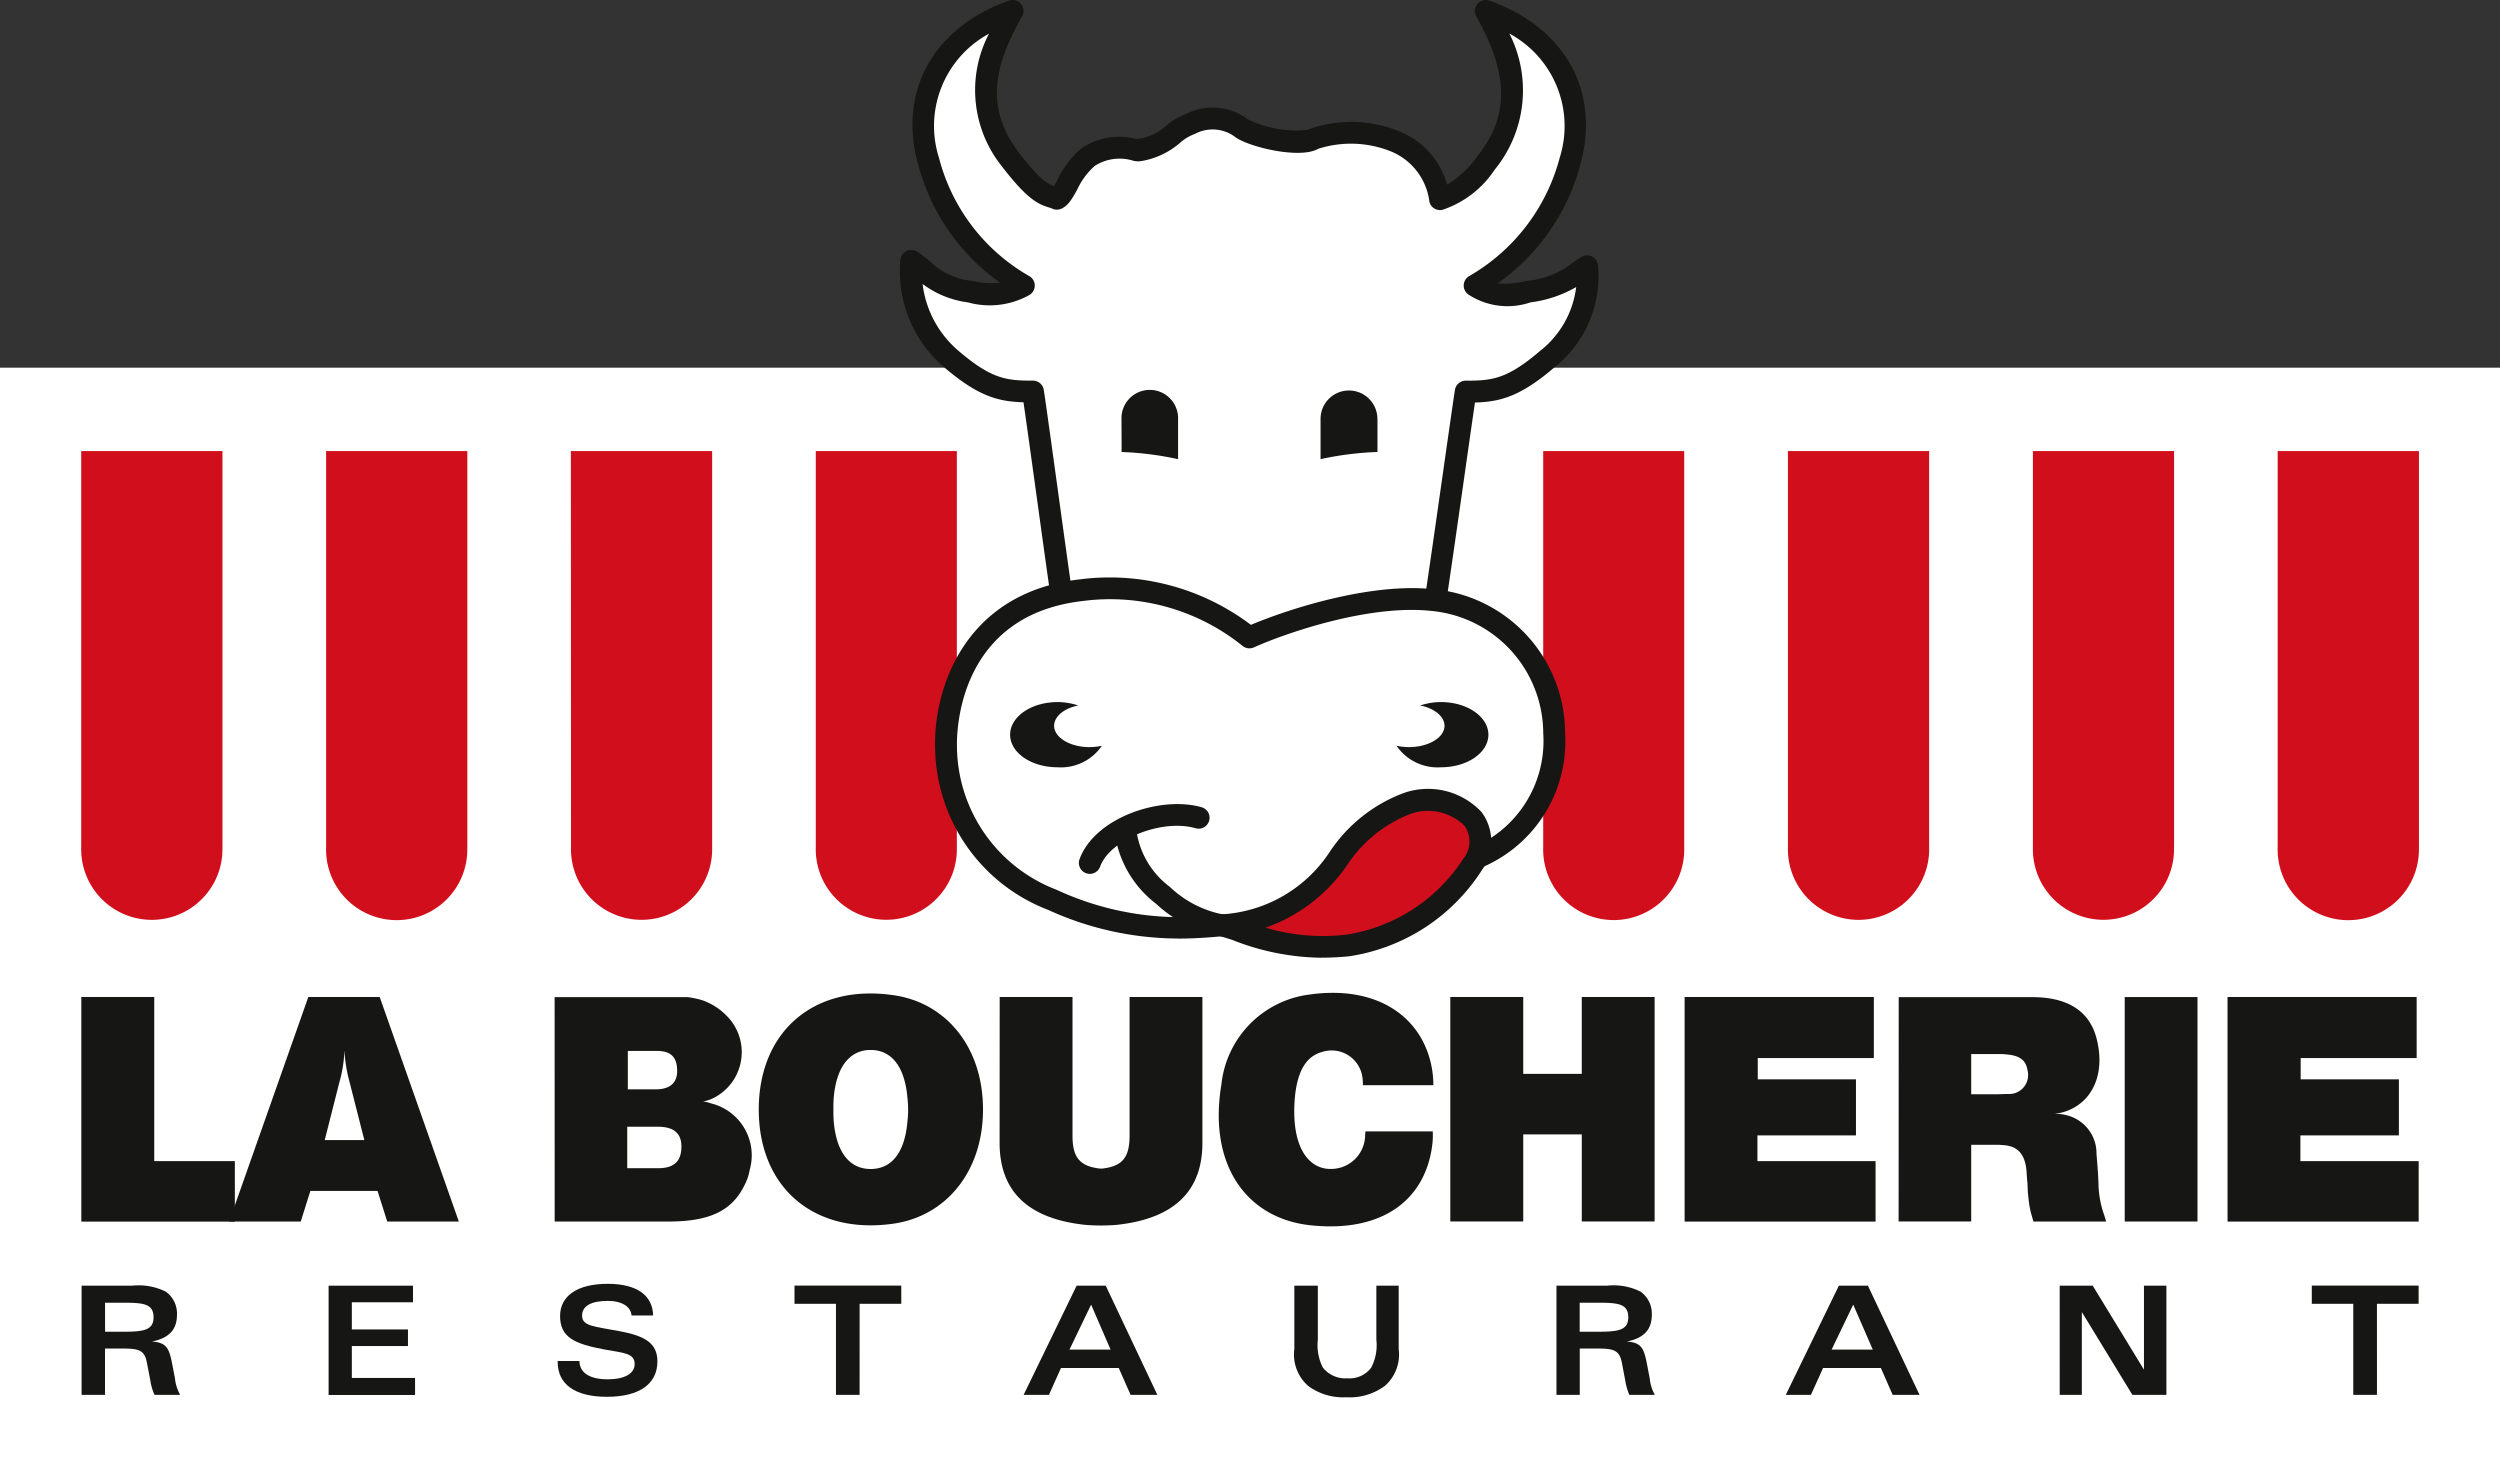
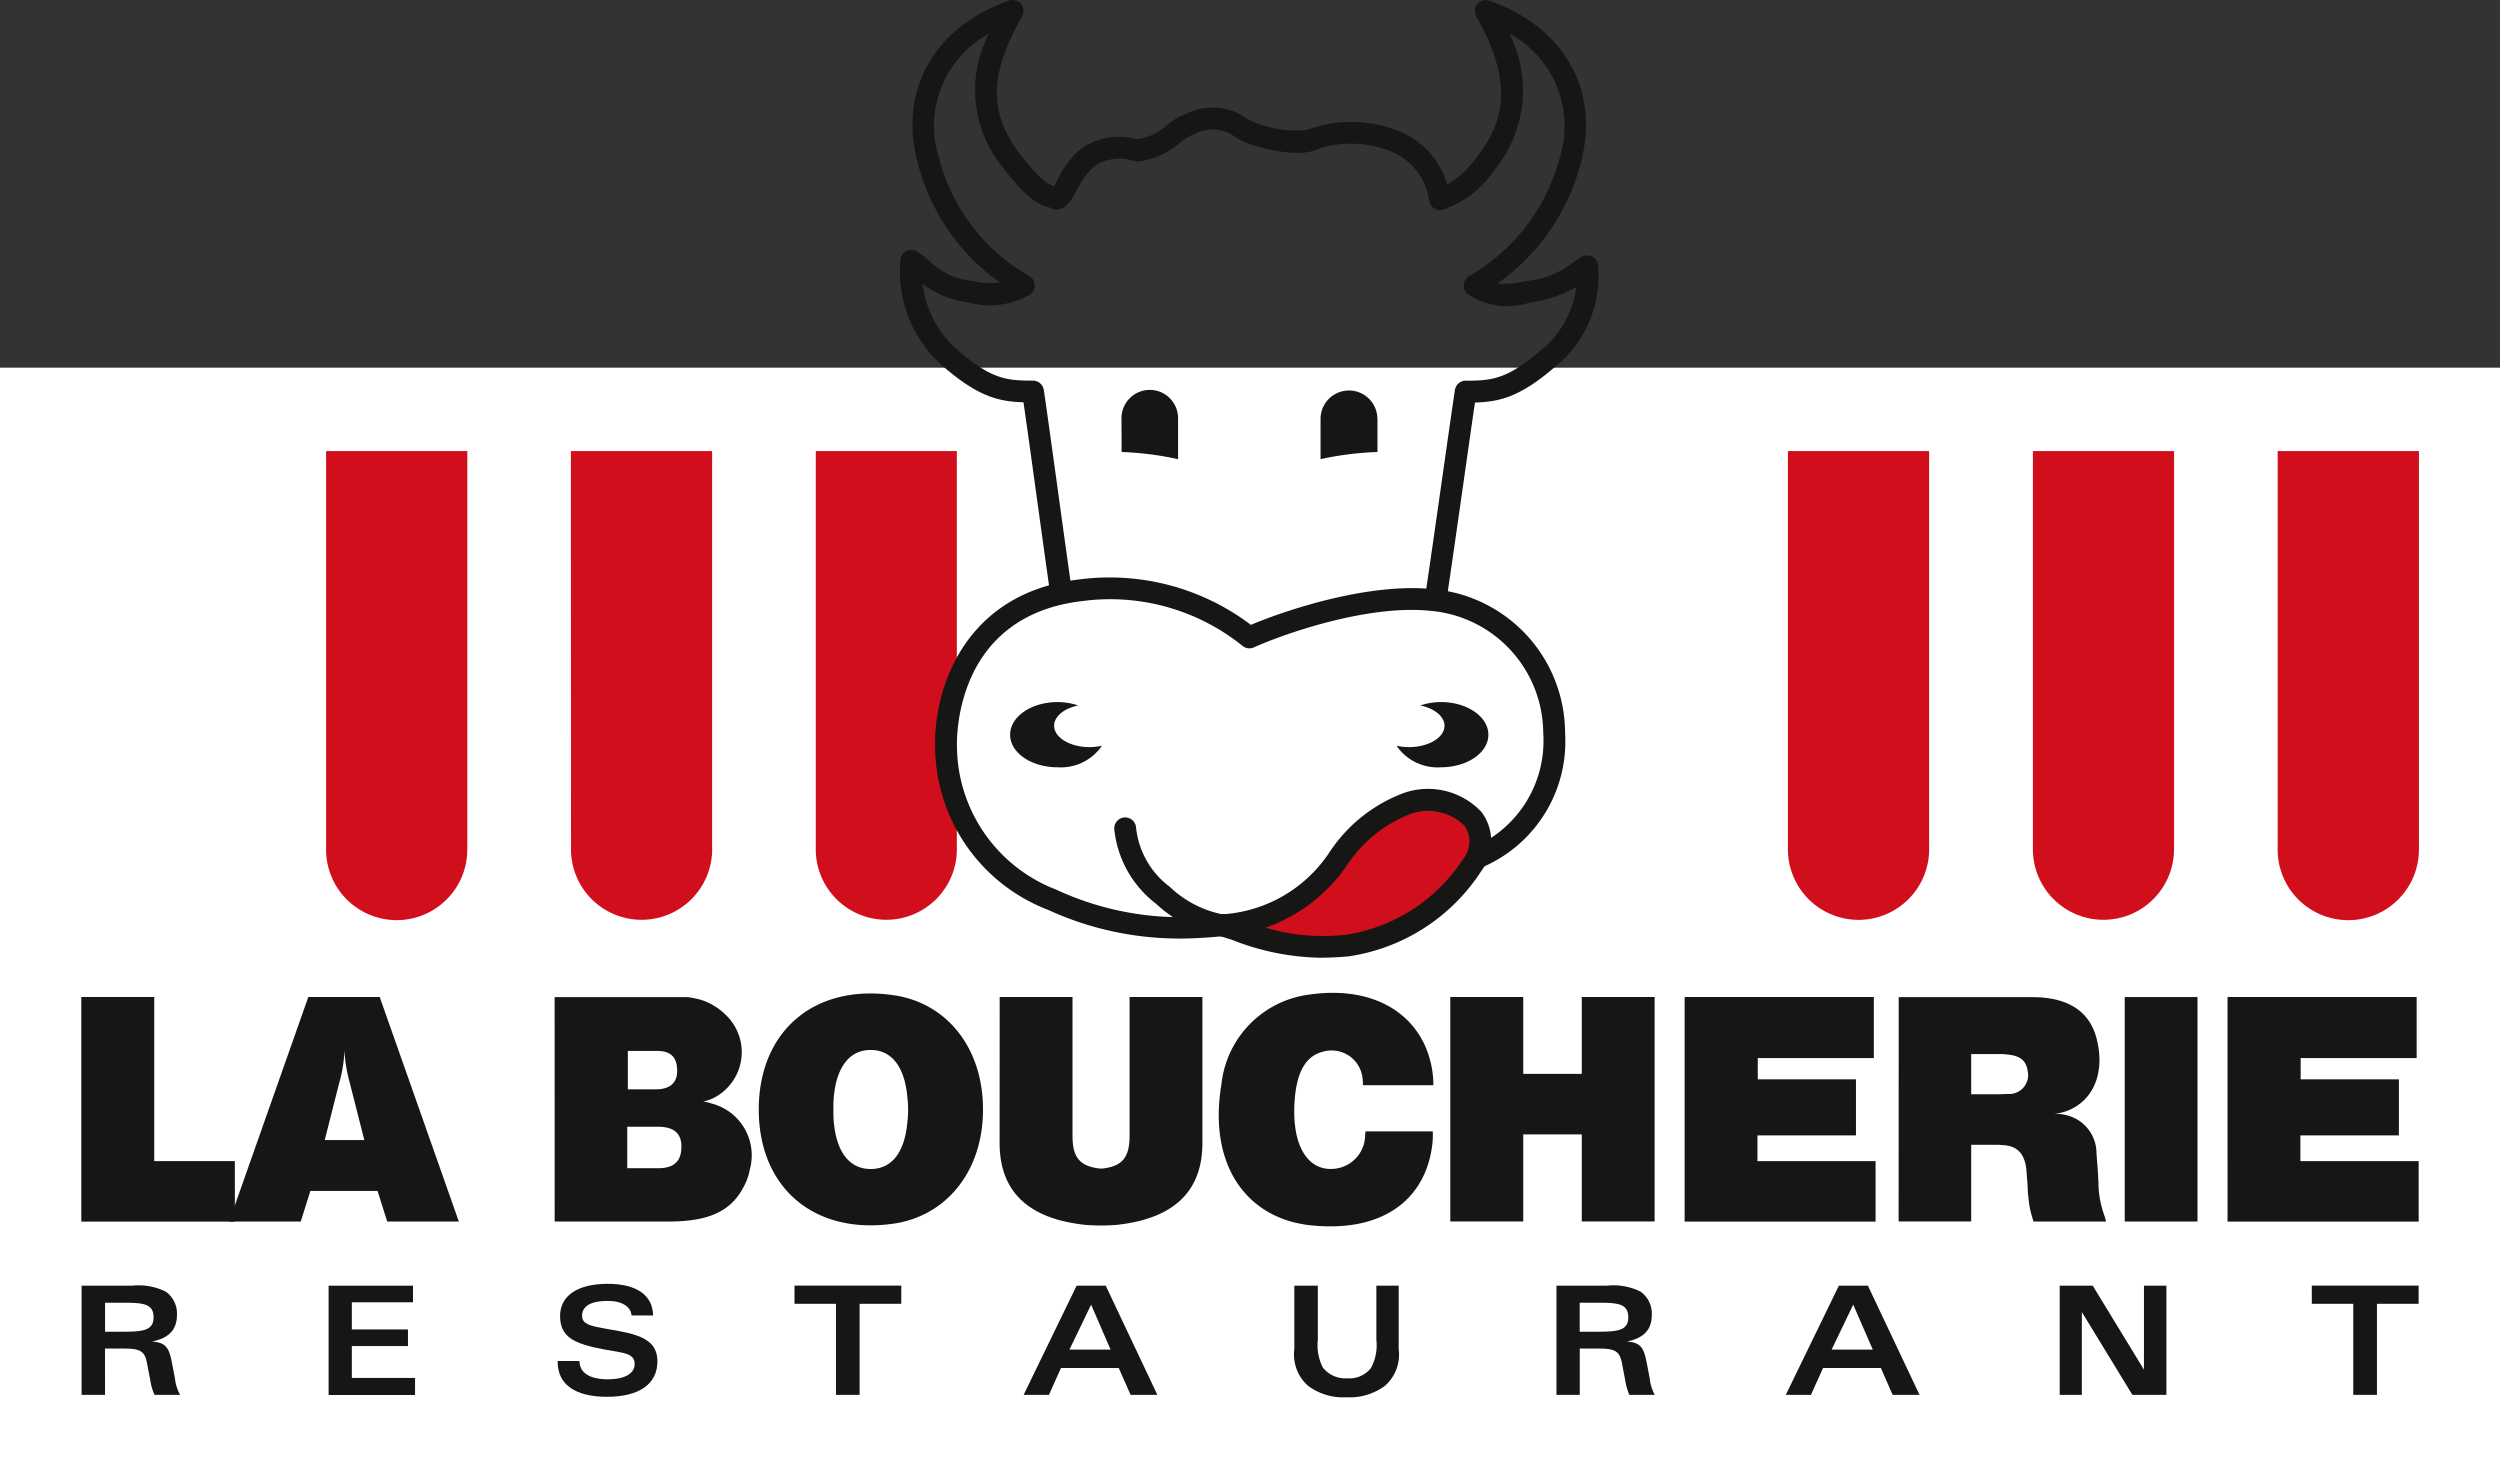
<svg xmlns="http://www.w3.org/2000/svg" id="Groupe_152" data-name="Groupe 152" width="135.566" height="80.156" viewBox="0 0 135.566 80.156">
  <rect x="0" y="0" width="135.566" height="80.156" fill="#333333" stroke="none" />
  <rect id="Rectangle_7" data-name="Rectangle 7" width="135.566" height="60.218" transform="translate(0 19.938)" fill="#fff" />
  <g id="Groupe_3" data-name="Groupe 3" transform="translate(4.401)">
-     <path id="Tracé_89" data-name="Tracé 89" d="M205.616,258.733a3.83,3.83,0,1,1-7.657,0v0l0-21.485h7.66v21.482Z" transform="translate(-197.956 -212.79)" fill="#d10f1c" />
    <path id="Tracé_90" data-name="Tracé 90" d="M308.348,258.733a3.829,3.829,0,1,1-7.654,0v0l0-21.485h7.658v21.482Z" transform="translate(-287.411 -212.79)" fill="#d10f1c" />
    <path id="Tracé_91" data-name="Tracé 91" d="M411.075,258.733a3.828,3.828,0,1,1-7.653,0v0l-.007-21.485h7.66v21.482Z" transform="translate(-376.859 -212.79)" fill="#d10f1c" />
    <path id="Tracé_92" data-name="Tracé 92" d="M513.81,258.733a3.826,3.826,0,1,1-7.649,0V237.251h7.649v21.482Z" transform="translate(-466.325 -212.79)" fill="#d10f1c" />
-     <path id="Tracé_93" data-name="Tracé 93" d="M818.983,258.733a3.825,3.825,0,1,1-7.646,0V237.251h7.646v21.482Z" transform="translate(-732.055 -212.79)" fill="#d10f1c" />
    <path id="Tracé_94" data-name="Tracé 94" d="M921.667,258.733a3.83,3.83,0,1,1-7.657,0V237.251h7.657v21.482Z" transform="translate(-821.458 -212.79)" fill="#d10f1c" />
    <path id="Tracé_95" data-name="Tracé 95" d="M1024.405,258.733a3.827,3.827,0,1,1-7.651,0v0l0-21.485h7.655v21.482Z" transform="translate(-910.918 -212.79)" fill="#d10f1c" />
    <path id="Tracé_96" data-name="Tracé 96" d="M1127.107,258.733a3.831,3.831,0,1,1-7.658,0v0l0-21.485h7.661v21.482Z" transform="translate(-1000.34 -212.79)" fill="#d10f1c" />
    <path id="Tracé_97" data-name="Tracé 97" d="M198.029,466.3h3.954V475.2h4.371v3.281h-8.325Z" transform="translate(-198.02 -412.237)" fill="#161615" />
    <path id="Tracé_98" data-name="Tracé 98" d="M265.2,474.058l.787-3.107a7.057,7.057,0,0,0,.28-1.775,8.132,8.132,0,0,0,.29,1.775l.79,3.107Zm-5.183,4.418H263.9l.521-1.66h3.643l.524,1.66h3.884L268.181,466.3H264.31Z" transform="translate(-251.992 -412.237)" fill="#161615" />
    <path id="Tracé_99" data-name="Tracé 99" d="M400.583,471.308v-2.082h1.525c.687-.014,1.013.24,1.115.712.162.9-.231,1.37-1.131,1.37Zm-3.967,7.168h6.193c2.283,0,3.445-.628,4.105-1.978a2.746,2.746,0,0,0,.275-.81,2.9,2.9,0,0,0-2.1-3.62,1.686,1.686,0,0,0-.428-.1,2.19,2.19,0,0,0,.589-.2,2.786,2.786,0,0,0,.658-4.482,3.39,3.39,0,0,0-1.34-.827,5.418,5.418,0,0,0-.743-.152h-7.212Zm3.935-2.892v-2.248h1.657c.929,0,1.341.406,1.274,1.238-.049.658-.425,1.01-1.245,1.01Z" transform="translate(-370.939 -412.237)" fill="#161615" />
    <path id="Tracé_100" data-name="Tracé 100" d="M486.279,471.1c0-.2,0-.4.017-.623.145-1.759.915-2.606,2-2.606,1.1,0,1.854.847,2,2.621a5.422,5.422,0,0,1,0,1.234c-.149,1.778-.9,2.6-2,2.6-1.082,0-1.852-.824-2-2.6-.017-.221-.017-.424-.017-.625m-4.047,0c0,4.224,2.983,6.807,7.306,6.189,2.837-.409,4.854-2.807,4.854-6.189,0-3.4-2.017-5.8-4.854-6.2-4.323-.629-7.306,1.978-7.306,6.2" transform="translate(-445.488 -410.935)" fill="#161615" />
    <path id="Tracé_101" data-name="Tracé 101" d="M583.307,466.3h3.949v7.522c0,1.13.361,1.6,1.31,1.758a1.164,1.164,0,0,0,.478,0c.945-.154,1.307-.628,1.307-1.758V466.3H594.3v7.913c0,2.567-1.476,4.1-4.64,4.443a10.328,10.328,0,0,1-1.721,0c-3.165-.34-4.636-1.877-4.636-4.443Z" transform="translate(-533.499 -412.237)" fill="#161615" />
    <path id="Tracé_102" data-name="Tracé 102" d="M683.041,469.555a2.059,2.059,0,0,0-.013-.286,1.685,1.685,0,0,0-2.194-1.52c-.819.22-1.364.964-1.492,2.583-.2,2.711.848,3.889,2.144,3.754a1.844,1.844,0,0,0,1.672-1.741c0-.1.018-.2.018-.288h3.653a4.407,4.407,0,0,1-.031.762c-.381,2.941-2.676,4.714-6.509,4.34-3.524-.333-5.658-3.241-4.92-7.657a5.493,5.493,0,0,1,4.753-4.862c3.806-.546,6.284,1.318,6.69,4.19a5.556,5.556,0,0,1,.05.724Z" transform="translate(-613.536 -410.707)" fill="#161615" />
    <path id="Tracé_103" data-name="Tracé 103" d="M772.359,466.3h3.956v4.169h3.174V466.3h3.95v12.172h-3.95v-4.72h-3.174v4.72h-3.956Z" transform="translate(-698.116 -412.237)" fill="#161615" />
    <path id="Tracé_104" data-name="Tracé 104" d="M870.666,466.3h10.261v3.313h-6.295v1.152h5.325v3.041h-5.342V475.2h6.406v3.281H870.666Z" transform="translate(-783.716 -412.237)" fill="#161615" />
    <path id="Tracé_105" data-name="Tracé 105" d="M964.38,471.574v-2.179h1.687c.065,0,.126.016.182.016.763.056,1.1.306,1.19.884a1.027,1.027,0,0,1-.985,1.266h-.188l-.4.013Zm-3.936,6.9h3.936v-4.158h1.508l.244.018c.752.046,1.167.474,1.246,1.387l.031.452.022.222.023.542.021.153a5.83,5.83,0,0,0,.1.724c.048.218.12.455.182.661H971.7c-.037-.105-.063-.206-.1-.326a5.324,5.324,0,0,1-.319-1.792l-.028-.54-.01-.131-.013-.191-.056-.688A2.12,2.12,0,0,0,969.5,472.7a1.714,1.714,0,0,0-.6-.052c.084-.018.163-.036.266-.051,1.59-.342,2.538-1.876,2.031-3.972-.353-1.5-1.508-2.316-3.5-2.316h-7.248Z" transform="translate(-861.89 -412.237)" fill="#161615" />
    <rect id="Rectangle_10" data-name="Rectangle 10" width="3.946" height="12.172" transform="translate(110.815 54.067)" fill="#161615" />
    <path id="Tracé_106" data-name="Tracé 106" d="M1098.434,466.3h10.256v3.313H1102.4v1.152h5.326v3.041h-5.341V475.2h6.414v3.281h-10.364Z" transform="translate(-982.044 -412.237)" fill="#161615" />
    <path id="Tracé_107" data-name="Tracé 107" d="M199.4,589.887v-1.573h.954c1.12,0,1.676.052,1.676.792,0,.708-.556.782-1.658.782Zm2.691,3.426h1.382a2.3,2.3,0,0,1-.282-.892l-.151-.785c-.162-.83-.291-1.165-1.1-1.215.922-.187,1.359-.64,1.359-1.448a1.456,1.456,0,0,0-.606-1.259,3.321,3.321,0,0,0-1.829-.323h-2.737v5.922h1.27V590.8h.981c.868,0,1.168.1,1.291.766l.184.954a2.925,2.925,0,0,0,.234.8" transform="translate(-198.104 -517.673)" fill="#161615" />
    <path id="Tracé_108" data-name="Tracé 108" d="M301.765,587.39h4.576v.9h-3.317v1.473h3.044v.9h-3.044v1.73h3.429v.924h-4.688Z" transform="translate(-288.347 -517.672)" fill="#161615" />
    <path id="Tracé_109" data-name="Tracé 109" d="M399.052,590.79c.008.633.543.994,1.535.994.941,0,1.459-.326,1.459-.826,0-.6-.6-.6-1.637-.791-1.635-.306-2.407-.66-2.407-1.818,0-1.062.9-1.743,2.582-1.743,1.587,0,2.437.626,2.464,1.716h-1.171c-.031-.465-.511-.79-1.282-.79-.929,0-1.4.284-1.4.806,0,.559.66.581,2,.829,1.406.257,2.085.656,2.085,1.647,0,1.21-.966,1.919-2.737,1.919-1.748,0-2.671-.689-2.671-1.886v-.057Z" transform="translate(-372.032 -516.989)" fill="#161615" />
    <path id="Tracé_110" data-name="Tracé 110" d="M500.755,593.283h-1.282v-4.939h-2.248v-.987h5.79v.987h-2.259Z" transform="translate(-458.543 -517.643)" fill="#161615" />
    <path id="Tracé_111" data-name="Tracé 111" d="M595.834,590.856l1.173-2.437,1.055,2.437Zm-2.487,2.456h1.373l.652-1.456h3.134l.642,1.456H600.6l-2.8-5.922h-1.578Z" transform="translate(-542.241 -517.673)" fill="#161615" />
    <path id="Tracé_112" data-name="Tracé 112" d="M708.208,587.39v2.934a2.672,2.672,0,0,0,.273,1.506,1.549,1.549,0,0,0,1.321.583,1.478,1.478,0,0,0,1.295-.57,2.608,2.608,0,0,0,.285-1.518V587.39h1.211v3.434a2.261,2.261,0,0,1-.75,2,3.219,3.219,0,0,1-2.093.617,3.18,3.18,0,0,1-2.072-.622,2.264,2.264,0,0,1-.744-1.993V587.39Z" transform="translate(-641.148 -517.672)" fill="#161615" />
    <path id="Tracé_113" data-name="Tracé 113" d="M818.126,589.887v-1.573h.964c1.114,0,1.671.052,1.671.792,0,.708-.557.782-1.656.782Zm2.688,3.426H822.2a2.31,2.31,0,0,1-.276-.892l-.15-.785c-.163-.83-.287-1.165-1.093-1.215.921-.187,1.355-.64,1.355-1.448a1.453,1.453,0,0,0-.611-1.259,3.27,3.27,0,0,0-1.825-.323h-2.734v5.922h1.264V590.8h.983c.87,0,1.168.1,1.3.766l.181.954a3.436,3.436,0,0,0,.227.8" transform="translate(-736.866 -517.673)" fill="#161615" />
    <path id="Tracé_114" data-name="Tracé 114" d="M915.586,590.856l1.17-2.437,1.061,2.437Zm-2.487,2.456h1.364l.658-1.456h3.136l.638,1.456h1.458l-2.8-5.922h-1.575Z" transform="translate(-820.664 -517.673)" fill="#161615" />
    <path id="Tracé_115" data-name="Tracé 115" d="M1028.019,587.39h1.791l2.778,4.554V587.39h1.217v5.922h-1.843l-2.742-4.492v4.492h-1.2Z" transform="translate(-920.73 -517.672)" fill="#161615" />
    <path id="Tracé_116" data-name="Tracé 116" d="M1137.327,593.283h-1.285v-4.939h-2.249v-.987h5.793v.987h-2.26Z" transform="translate(-1012.834 -517.643)" fill="#161615" />
-     <path id="Tracé_117" data-name="Tracé 117" d="M554.26,84.171c-.39-2.691-1.277-9.275-1.533-10.952-1.508,0-2.482-.1-4.4-1.743a6.23,6.23,0,0,1-2.193-5.342c1.005.633.964,1.224,3.193,1.664a3.8,3.8,0,0,0,2.911-.331,10.986,10.986,0,0,1-5.171-6.76c-.887-3.215.337-6.643,4.563-8.129-1.614,2.867-2.168,5.378-.1,8.08,1.65,2.147,2.047,1.872,2.493,2.1.445-.184.788-1.58,1.7-2.252a3.454,3.454,0,0,1,2.762-.368c2.032-.534,1.513-.922,2.766-1.426a2.622,2.622,0,0,1,2.81.231c.7.486,3.163.987,3.836.6a6.317,6.317,0,0,1,4.55.139,3.984,3.984,0,0,1,2.357,3.1,4.848,4.848,0,0,0,2.5-1.962c2.119-2.66,1.608-5.374-.012-8.241,4.237,1.487,5.45,4.914,4.569,8.129a11.065,11.065,0,0,1-5.179,6.76c.805.557,1.468.621,2.913.331a5.872,5.872,0,0,0,3.193-1.385,5.721,5.721,0,0,1-2.19,5.062c-1.921,1.641-2.9,1.743-4.4,1.743-.253,1.651-1.2,8.42-1.637,11.336a14.666,14.666,0,0,1-9.332,4.009,14.925,14.925,0,0,1-10.964-4.393" transform="translate(-501.108 -51.985)" fill="#fff" />
    <path id="Tracé_118" data-name="Tracé 118" d="M570.567,81.161a.6.6,0,0,1-.09-.007.592.592,0,0,1-.5-.675c.24-1.592.631-4.334.977-6.763.288-2.02.545-3.824.66-4.573a.592.592,0,0,1,.585-.5c1.406,0,2.225-.071,4.015-1.6a5.209,5.209,0,0,0,1.975-3.476,6.651,6.651,0,0,1-2.479.83,3.862,3.862,0,0,1-3.364-.425.592.592,0,0,1,.03-.994,10.486,10.486,0,0,0,4.916-6.412,5.7,5.7,0,0,0-2.726-6.746,6.8,6.8,0,0,1-.8,7.386,5.47,5.47,0,0,1-2.8,2.163.591.591,0,0,1-.736-.426,3.4,3.4,0,0,0-2.055-2.72,5.821,5.821,0,0,0-3.981-.152c-.966.56-3.676-.073-4.47-.622a2.036,2.036,0,0,0-2.211-.187,2.445,2.445,0,0,0-.817.494,4.3,4.3,0,0,1-2.06.974,1.062,1.062,0,0,1-.505-.026,2.494,2.494,0,0,0-2.052.295,3.9,3.9,0,0,0-.942,1.271c-.276.5-.494.892-.883,1.054a.592.592,0,0,1-.5-.02.911.911,0,0,0-.163-.057c-.592-.177-1.191-.466-2.531-2.21a6.605,6.605,0,0,1-.713-7.209,5.69,5.69,0,0,0-2.708,6.741,10.352,10.352,0,0,0,4.911,6.413.593.593,0,0,1-.05,1.035,4.393,4.393,0,0,1-3.288.381,5.191,5.191,0,0,1-2.465-1,5.637,5.637,0,0,0,1.966,3.642c1.791,1.531,2.61,1.6,4.019,1.6a.593.593,0,0,1,.586.5c.136.893.45,3.174.774,5.519.284,2.063.576,4.178.759,5.438a.593.593,0,0,1-1.173.17c-.183-1.262-.475-3.379-.76-5.446-.274-1.983-.541-3.92-.7-5.006-1.351-.04-2.443-.313-4.275-1.878a6.833,6.833,0,0,1-2.4-5.842.592.592,0,0,1,.906-.452,5.658,5.658,0,0,1,.769.6,3.771,3.771,0,0,0,2.223.988,4.218,4.218,0,0,0,1.5.093,11.408,11.408,0,0,1-4.446-6.444c-1.086-3.938.852-7.41,4.937-8.846a.592.592,0,0,1,.712.849c-1.483,2.637-2.076,4.909-.147,7.43,1.137,1.48,1.587,1.688,1.875,1.778.062-.111.15-.27.221-.4a4.875,4.875,0,0,1,1.272-1.648,3.652,3.652,0,0,1,2.993-.5,2.932,2.932,0,0,0,1.56-.686,3.45,3.45,0,0,1,1.107-.677,3.2,3.2,0,0,1,3.367.293,5.941,5.941,0,0,0,3.2.572,6.854,6.854,0,0,1,5.117.125,4.362,4.362,0,0,1,2.479,2.84,5.375,5.375,0,0,0,1.643-1.539c1.733-2.174,1.714-4.441-.062-7.584a.592.592,0,0,1,.062-.671.6.6,0,0,1,.649-.179c4.083,1.433,6.024,4.9,4.945,8.845a11.491,11.491,0,0,1-4.507,6.494,5.055,5.055,0,0,0,1.553-.139,4.733,4.733,0,0,0,2.412-.9c.165-.12.345-.252.582-.4a.592.592,0,0,1,.907.451,6.31,6.31,0,0,1-2.4,5.563c-1.831,1.565-2.923,1.837-4.272,1.877-.132.9-.348,2.41-.583,4.066-.347,2.432-.738,5.178-.98,6.774a.592.592,0,0,1-.584.5" transform="translate(-497.119 -48)" fill="#161615" />
    <path id="Tracé_119" data-name="Tracé 119" d="M575.723,313.123a16.633,16.633,0,0,1-9.191-1.384,8.955,8.955,0,0,1-5.757-8.294c-.079-3.086,1.517-7.832,7.35-8.5a12.06,12.06,0,0,1,9.1,2.564c1.6-.728,6.355-2.426,9.957-2.023a7.3,7.3,0,0,1,6.568,7.2,6.849,6.849,0,0,1-4.047,6.7c-.081.045-.107.041-.218.1" transform="translate(-513.878 -262.95)" fill="#fff" />
    <path id="Tracé_120" data-name="Tracé 120" d="M569.337,309.869a17.056,17.056,0,0,1-7.013-1.553,9.542,9.542,0,0,1-6.13-8.827c-.077-3.039,1.494-8.375,7.875-9.1a12.7,12.7,0,0,1,9.25,2.471c1.852-.784,6.408-2.32,9.943-1.93a7.852,7.852,0,0,1,7.094,7.786,7.414,7.414,0,0,1-4.359,7.23c-.024.013-.147.069-.172.078a.626.626,0,0,1-.826-.251.568.568,0,0,1,.235-.782c.018-.009.154-.068.173-.076a6.277,6.277,0,0,0,3.764-6.188,6.682,6.682,0,0,0-6.043-6.62c-3.482-.389-8.145,1.293-9.644,1.974a.592.592,0,0,1-.607-.071,11.439,11.439,0,0,0-8.673-2.444c-6.81.777-6.843,7.167-6.825,7.893a8.386,8.386,0,0,0,5.384,7.759,15.977,15.977,0,0,0,8.913,1.345.592.592,0,0,1,.116,1.179c-.906.089-1.716.131-2.455.131" transform="translate(-509.888 -258.976)" fill="#161615" />
    <path id="Tracé_121" data-name="Tracé 121" d="M690.034,387.177a9.766,9.766,0,0,1-6.762,4.385,13.36,13.36,0,0,1-6.628-1.055l-.2-.044c6.378-.611,5.758-5.171,10.055-6.608,2.137-.712,5.082.777,3.538,3.323" transform="translate(-614.595 -340.289)" fill="#d10f1c" />
    <path id="Tracé_122" data-name="Tracé 122" d="M681,388.215a13.5,13.5,0,0,1-4.852-.975l-.675-.208.069-1.168a7.516,7.516,0,0,0,5.941-3.434,8.3,8.3,0,0,1,3.983-3.147,3.975,3.975,0,0,1,4.221,1.033,2.655,2.655,0,0,1,.012,3.158l0,0a10.363,10.363,0,0,1-7.213,4.665c-.539.05-1.03.073-1.484.073m-3.038-1.631a10.894,10.894,0,0,0,4.413.378,9.227,9.227,0,0,0,6.311-4.1,1.486,1.486,0,0,0,.075-1.8,2.829,2.829,0,0,0-2.92-.648,7.244,7.244,0,0,0-3.435,2.767,8.947,8.947,0,0,1-4.444,3.411" transform="translate(-613.749 -336.28)" fill="#161615" />
    <path id="Tracé_123" data-name="Tracé 123" d="M634.4,213.108s.007,1.227.007,1.793a17.223,17.223,0,0,1,3.062.389v-2.182a1.535,1.535,0,1,0-3.069,0" transform="translate(-577.987 -190.391)" fill="#161615" />
    <path id="Tracé_124" data-name="Tracé 124" d="M721.016,213.108V214.9a17.315,17.315,0,0,0-3.086.389c0-.56,0-2.182,0-2.182a1.541,1.541,0,1,1,3.082,0" transform="translate(-650.722 -190.391)" fill="#161615" />
    <path id="Tracé_125" data-name="Tracé 125" d="M637.22,397.371a.569.569,0,0,1-.121-.013,6.915,6.915,0,0,1-3.433-1.742A5.834,5.834,0,0,1,631.4,391.6a.592.592,0,0,1,1.174-.154,4.6,4.6,0,0,0,1.829,3.245,5.769,5.769,0,0,0,2.934,1.508.592.592,0,0,1-.12,1.172" transform="translate(-575.374 -346.605)" fill="#161615" />
-     <path id="Tracé_126" data-name="Tracé 126" d="M617.1,389.1a.6.6,0,0,1-.2-.036.593.593,0,0,1-.353-.76c.826-2.258,4.393-3.456,6.621-2.817a.592.592,0,1,1-.326,1.139c-1.836-.528-4.642.6-5.182,2.086a.592.592,0,0,1-.556.389" transform="translate(-562.408 -341.713)" fill="#161615" />
    <path id="Tracé_127" data-name="Tracé 127" d="M592.672,344.9a3.417,3.417,0,0,1-.671.073c-1.054,0-1.919-.52-1.919-1.158,0-.508.545-.95,1.308-1.1a3.535,3.535,0,0,0-1.12-.185c-1.425,0-2.574.792-2.574,1.77s1.149,1.766,2.574,1.766a2.69,2.69,0,0,0,2.4-1.163" transform="translate(-537.322 -304.459)" fill="#161615" />
    <path id="Tracé_128" data-name="Tracé 128" d="M749.824,344.9a3.469,3.469,0,0,0,.664.073c1.07,0,1.934-.52,1.934-1.158,0-.508-.557-.95-1.317-1.1a3.537,3.537,0,0,1,1.127-.185c1.418,0,2.57.792,2.57,1.77s-1.152,1.766-2.57,1.766a2.7,2.7,0,0,1-2.409-1.163" transform="translate(-678.493 -304.459)" fill="#161615" />
  </g>
</svg>